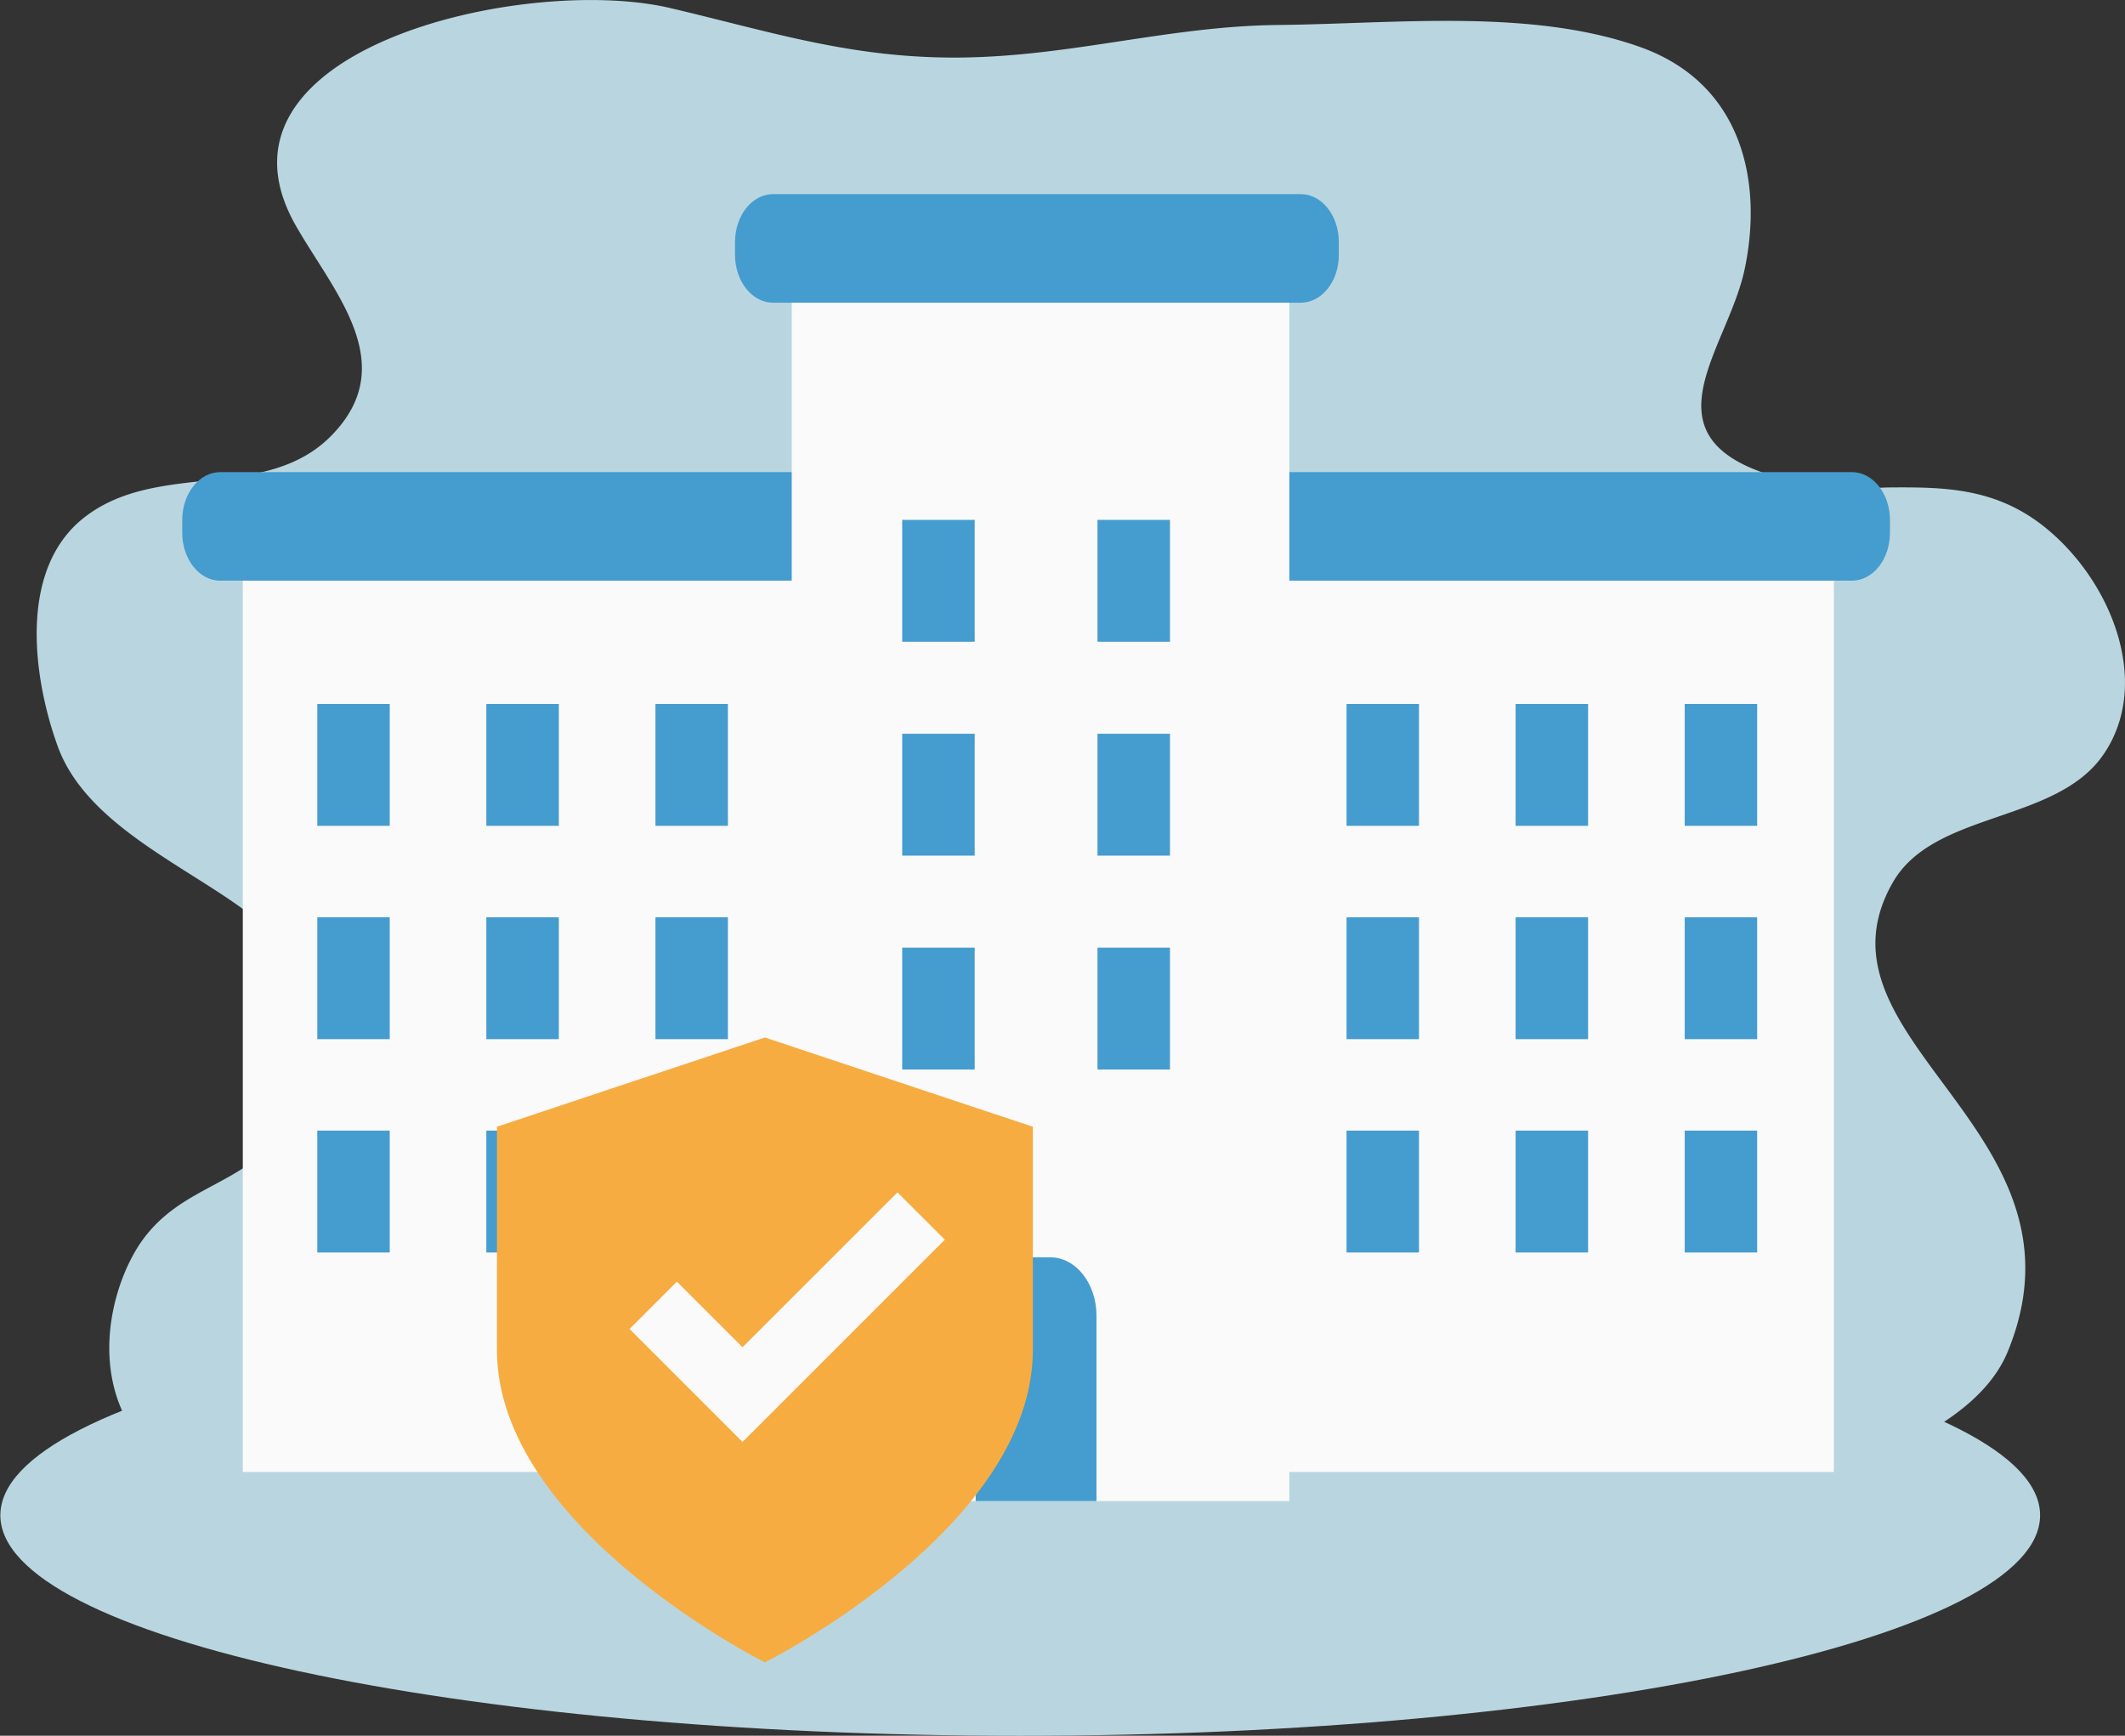
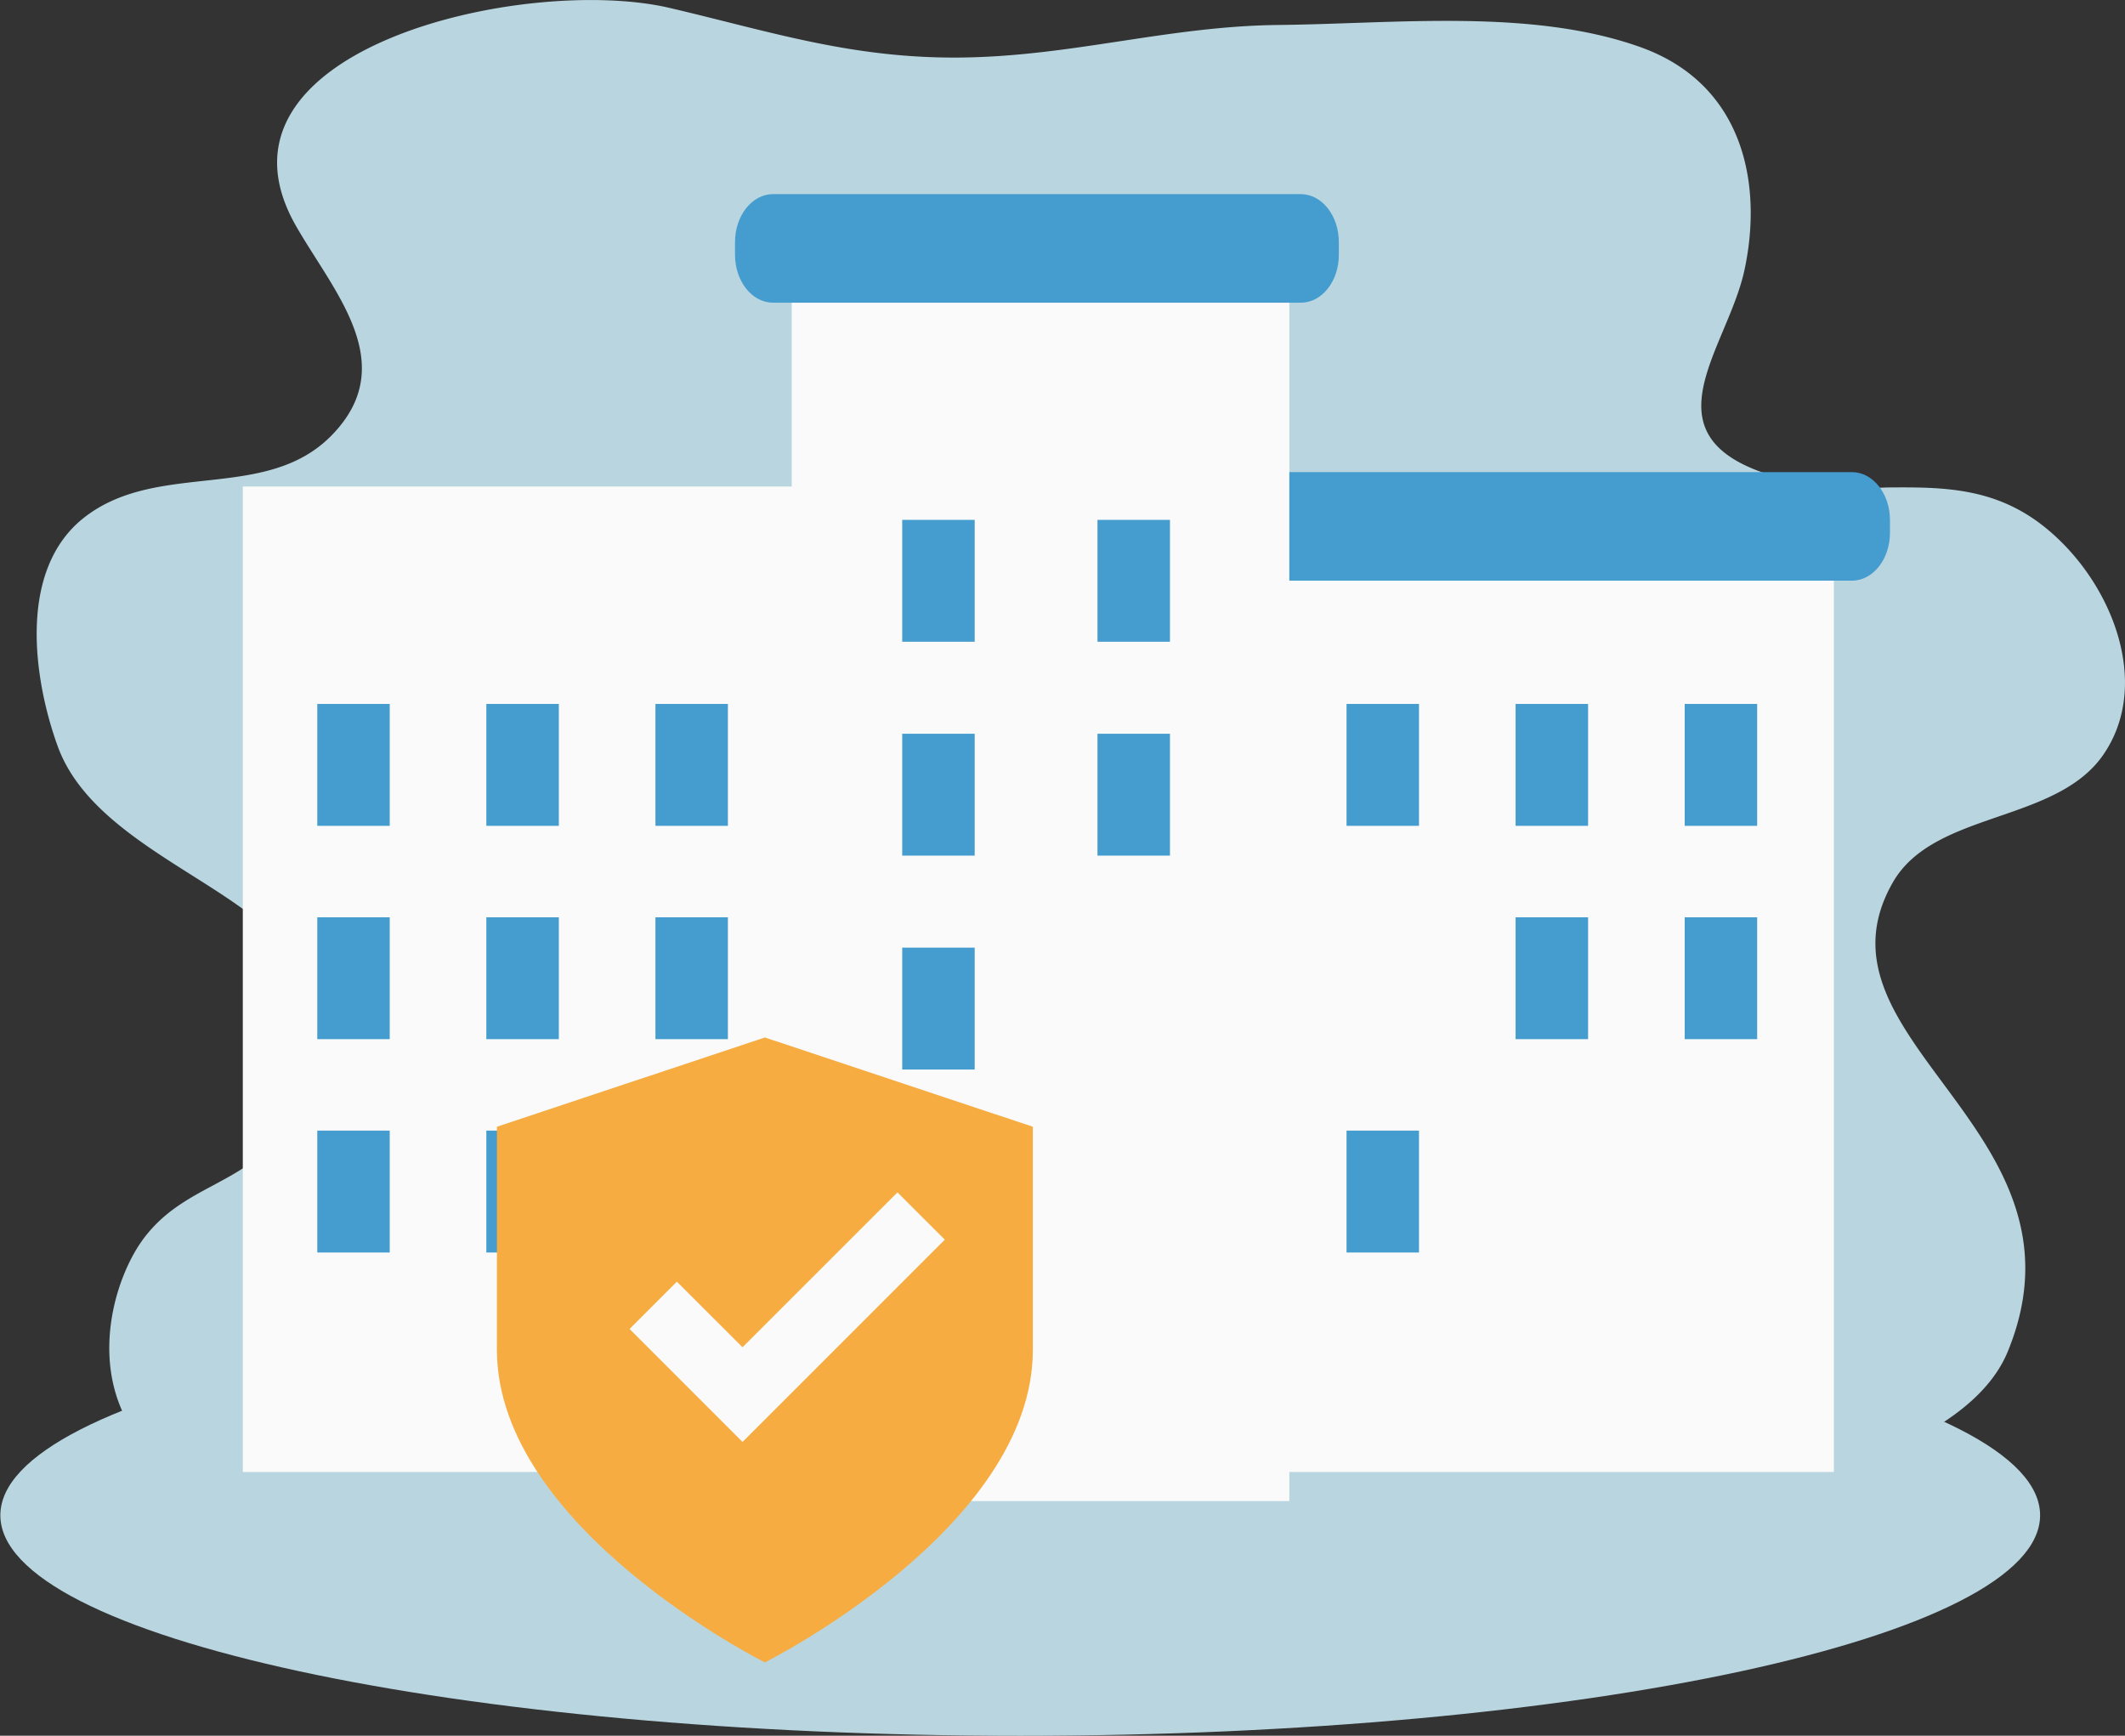
<svg xmlns="http://www.w3.org/2000/svg" width="180" height="147" viewBox="0 0 180 147">
  <rect x="0" y="0" width="180" height="147" fill="#333333" stroke="none" />
  <defs>
    <clipPath id="clip-path">
      <path id="Path_16070" data-name="Path 16070" d="M144,290H317.7v37.616H144Zm0,0" transform="translate(-144 -290)" fill="#b9d6e0" />
    </clipPath>
    <clipPath id="clip-path-2">
      <path id="Path_16074" data-name="Path 16074" d="M280.816,7.867h45.409V60.8H280.816Zm0,0" transform="translate(-280.816 -7.867)" fill="#f7ac41" />
    </clipPath>
  </defs>
  <g id="trust-set-up" transform="translate(-23774.949 -9194.828)">
    <g id="Group_5335" data-name="Group 5335" transform="translate(23774.949 9194.828)">
      <path id="Path_16068" data-name="Path 16068" d="M177.005,284.985c-29.011-.184-25.168-18.6-20.925-24.255,3.4-4.524,8.358-4.442,11.974-9.161,4.544-5.938,2.747-14.047-3.276-18.522-5.415-4.023-13.612-7.459-15.984-14-2.028-5.585-3.447-14.928,2.253-19.377,6.233-4.865,15.383-1.264,20.943-6.944,5.918-6.043.193-12.135-3.017-17.753-8.535-14.957,19.409-21.32,31.669-18.452,8.509,1.993,15.4,4.294,24.634,4.2,9.435-.1,17.6-2.663,26.932-2.759,9.976-.106,21.38-1.413,30.6,1.858,8.75,3.1,10.436,11.515,8.876,18.846-1.468,6.91-9.021,14.426,3.109,17.686a32.811,32.811,0,0,0,8.914.779c4.588-.033,9-.062,13.2,3.2,5.763,4.479,9.369,13.3,5.177,19.413-4.017,5.864-14.365,4.749-17.849,10.845-7.653,13.377,17.441,21,9.736,39.733-10.4,25.274-136.969,14.663-136.969,14.663" transform="translate(-143.906 -155.847)" fill="#b9d6e0" />
      <g id="Group_5334" data-name="Group 5334" transform="translate(0 109.384)" clip-path="url(#clip-path)">
        <path id="Path_16069" data-name="Path 16069" d="M316.81,308.939c0,10.313-38.679,18.677-86.391,18.677s-86.387-8.364-86.387-18.677,38.679-18.677,86.387-18.677,86.391,8.36,86.391,18.677" transform="translate(-144.002 -289.992)" fill="#b9d6e0" />
      </g>
    </g>
    <g id="Group_5333" data-name="Group 5333" transform="translate(23790.385 9211.269)">
      <path id="Path_16002" data-name="Path 16002" d="M160.488,127.4h47.4v83.458h-47.4" transform="translate(-67.987 -102.637)" fill="#fafafa" />
      <path id="Path_16072" data-name="Path 16072" d="M160.488,127.4h47.4v83.458h-47.4" transform="translate(-155.357 -102.637)" fill="#fafafa" />
      <path id="Path_16004" data-name="Path 16004" d="M209.56,133.867H158.715c-1.778,0-3.219-1.819-3.219-4.06v-1.074c0-2.241,1.44-4.06,3.219-4.06H209.56c1.777,0,3.221,1.819,3.221,4.06v1.074C212.781,132.053,211.341,133.867,209.56,133.867Zm0,0" transform="translate(-68.126 -101.13)" fill="#459cce" />
-       <path id="Path_16071" data-name="Path 16071" d="M209.56,133.867H158.715c-1.778,0-3.219-1.819-3.219-4.06v-1.074c0-2.241,1.44-4.06,3.219-4.06H209.56c1.777,0,3.221,1.819,3.221,4.06v1.074C212.781,132.053,211.341,133.867,209.56,133.867Zm0,0" transform="translate(-155.496 -101.13)" fill="#459cce" />
      <path id="Path_16006" data-name="Path 16006" d="M117.234,109.734h42.148V214.788H117.234Zm0,0" transform="translate(-65.605 -104.102)" fill="#fafafa" />
      <path id="Path_16008" data-name="Path 16008" d="M160.474,114.711H115.768c-1.777,0-3.221-1.819-3.221-4.06V109.58c0-2.245,1.444-4.064,3.221-4.064h44.706c1.778,0,3.221,1.819,3.221,4.064v1.071C163.7,112.9,162.253,114.711,160.474,114.711Zm0,0" transform="translate(-65.723 -105.516)" fill="#459cce" />
      <g id="Group_5336" data-name="Group 5336" transform="translate(98.624 43.177)">
        <path id="Path_16010" data-name="Path 16010" d="M165.816,143.363h6.137v10.323h-6.137Zm0,0" transform="translate(-165.816 -143.363)" fill="#459cce" />
        <path id="Path_16011" data-name="Path 16011" d="M180.73,143.363h6.14v10.323h-6.14Zm0,0" transform="translate(-166.41 -143.363)" fill="#459cce" />
        <path id="Path_16012" data-name="Path 16012" d="M195.648,143.363h6.137v10.323h-6.137Zm0,0" transform="translate(-167.003 -143.363)" fill="#459cce" />
-         <path id="Path_16013" data-name="Path 16013" d="M165.816,158.262h6.137v10.322h-6.137Zm0,0" transform="translate(-165.816 -140.194)" fill="#459cce" />
        <path id="Path_16014" data-name="Path 16014" d="M180.73,158.262h6.14v10.322h-6.14Zm0,0" transform="translate(-166.41 -140.194)" fill="#459cce" />
        <path id="Path_16015" data-name="Path 16015" d="M195.648,158.262h6.137v10.322h-6.137Zm0,0" transform="translate(-167.003 -140.194)" fill="#459cce" />
        <path id="Path_16016" data-name="Path 16016" d="M165.816,173.16h6.137v10.323h-6.137Zm0,0" transform="translate(-165.816 -137.025)" fill="#459cce" />
-         <path id="Path_16017" data-name="Path 16017" d="M180.73,173.16h6.14v10.323h-6.14Zm0,0" transform="translate(-166.41 -137.025)" fill="#459cce" />
-         <path id="Path_16018" data-name="Path 16018" d="M195.648,173.16h6.137v10.323h-6.137Zm0,0" transform="translate(-167.003 -137.025)" fill="#459cce" />
+         <path id="Path_16017" data-name="Path 16017" d="M180.73,173.16h6.14h-6.14Zm0,0" transform="translate(-166.41 -137.025)" fill="#459cce" />
      </g>
      <g id="Group_5337" data-name="Group 5337" transform="translate(11.44 43.177)">
        <path id="Path_16010-2" data-name="Path 16010" d="M165.816,143.363h6.137v10.323h-6.137Zm0,0" transform="translate(-165.816 -143.363)" fill="#459cce" />
        <path id="Path_16011-2" data-name="Path 16011" d="M180.73,143.363h6.14v10.323h-6.14Zm0,0" transform="translate(-166.41 -143.363)" fill="#459cce" />
        <path id="Path_16012-2" data-name="Path 16012" d="M195.648,143.363h6.137v10.323h-6.137Zm0,0" transform="translate(-167.003 -143.363)" fill="#459cce" />
        <path id="Path_16013-2" data-name="Path 16013" d="M165.816,158.262h6.137v10.322h-6.137Zm0,0" transform="translate(-165.816 -140.194)" fill="#459cce" />
        <path id="Path_16014-2" data-name="Path 16014" d="M180.73,158.262h6.14v10.322h-6.14Zm0,0" transform="translate(-166.41 -140.194)" fill="#459cce" />
        <path id="Path_16015-2" data-name="Path 16015" d="M195.648,158.262h6.137v10.322h-6.137Zm0,0" transform="translate(-167.003 -140.194)" fill="#459cce" />
        <path id="Path_16016-2" data-name="Path 16016" d="M165.816,173.16h6.137v10.323h-6.137Zm0,0" transform="translate(-165.816 -137.025)" fill="#459cce" />
        <path id="Path_16017-2" data-name="Path 16017" d="M180.73,173.16h6.14v10.323h-6.14Zm0,0" transform="translate(-166.41 -137.025)" fill="#459cce" />
        <path id="Path_16018-2" data-name="Path 16018" d="M195.648,173.16h6.137v10.323h-6.137Zm0,0" transform="translate(-167.003 -137.025)" fill="#459cce" />
      </g>
      <path id="Path_16019" data-name="Path 16019" d="M127.461,130.594H133.6v10.322h-6.139Zm0,0" transform="translate(-66.474 -103.007)" fill="#459cce" />
      <path id="Path_16020" data-name="Path 16020" d="M144.508,130.594h6.139v10.322h-6.139Zm0,0" transform="translate(-66.98 -103.007)" fill="#459cce" />
      <path id="Path_16021" data-name="Path 16021" d="M127.461,145.492H133.6v10.323h-6.139Zm0,0" transform="translate(-66.474 -99.791)" fill="#459cce" />
      <path id="Path_16022" data-name="Path 16022" d="M144.508,145.492h6.139v10.323h-6.139Zm0,0" transform="translate(-66.98 -99.791)" fill="#459cce" />
      <path id="Path_16023" data-name="Path 16023" d="M127.461,160.391H133.6v10.322h-6.139Zm0,0" transform="translate(-66.474 -96.575)" fill="#459cce" />
-       <path id="Path_16024" data-name="Path 16024" d="M144.508,160.391h6.139v10.322h-6.139Zm0,0" transform="translate(-66.98 -96.575)" fill="#459cce" />
-       <path id="Path_16026" data-name="Path 16026" d="M140.16,179.547h-2.385c-2.168,0-3.923,2.212-3.923,4.946v15.7h10.232v-15.7C144.084,181.759,142.329,179.547,140.16,179.547Zm0,0" transform="translate(-66.642 -89.507)" fill="#459cce" />
    </g>
    <g id="Group_5338" data-name="Group 5338" transform="translate(23817.033 9282.693)" clip-path="url(#clip-path-2)">
      <path id="Path_16073" data-name="Path 16073" d="M303.535,7.867,280.84,15.428v18.9c0,15.123,22.695,26.464,22.695,26.464s22.7-11.342,22.7-26.464v-18.9Zm-1.892,34.255-9.568-9.569,4.008-4.007,5.56,5.557,13.125-13.118,4.01,4.007Zm0,0" transform="translate(-280.831 -7.867)" fill="#f7ac41" />
    </g>
  </g>
</svg>